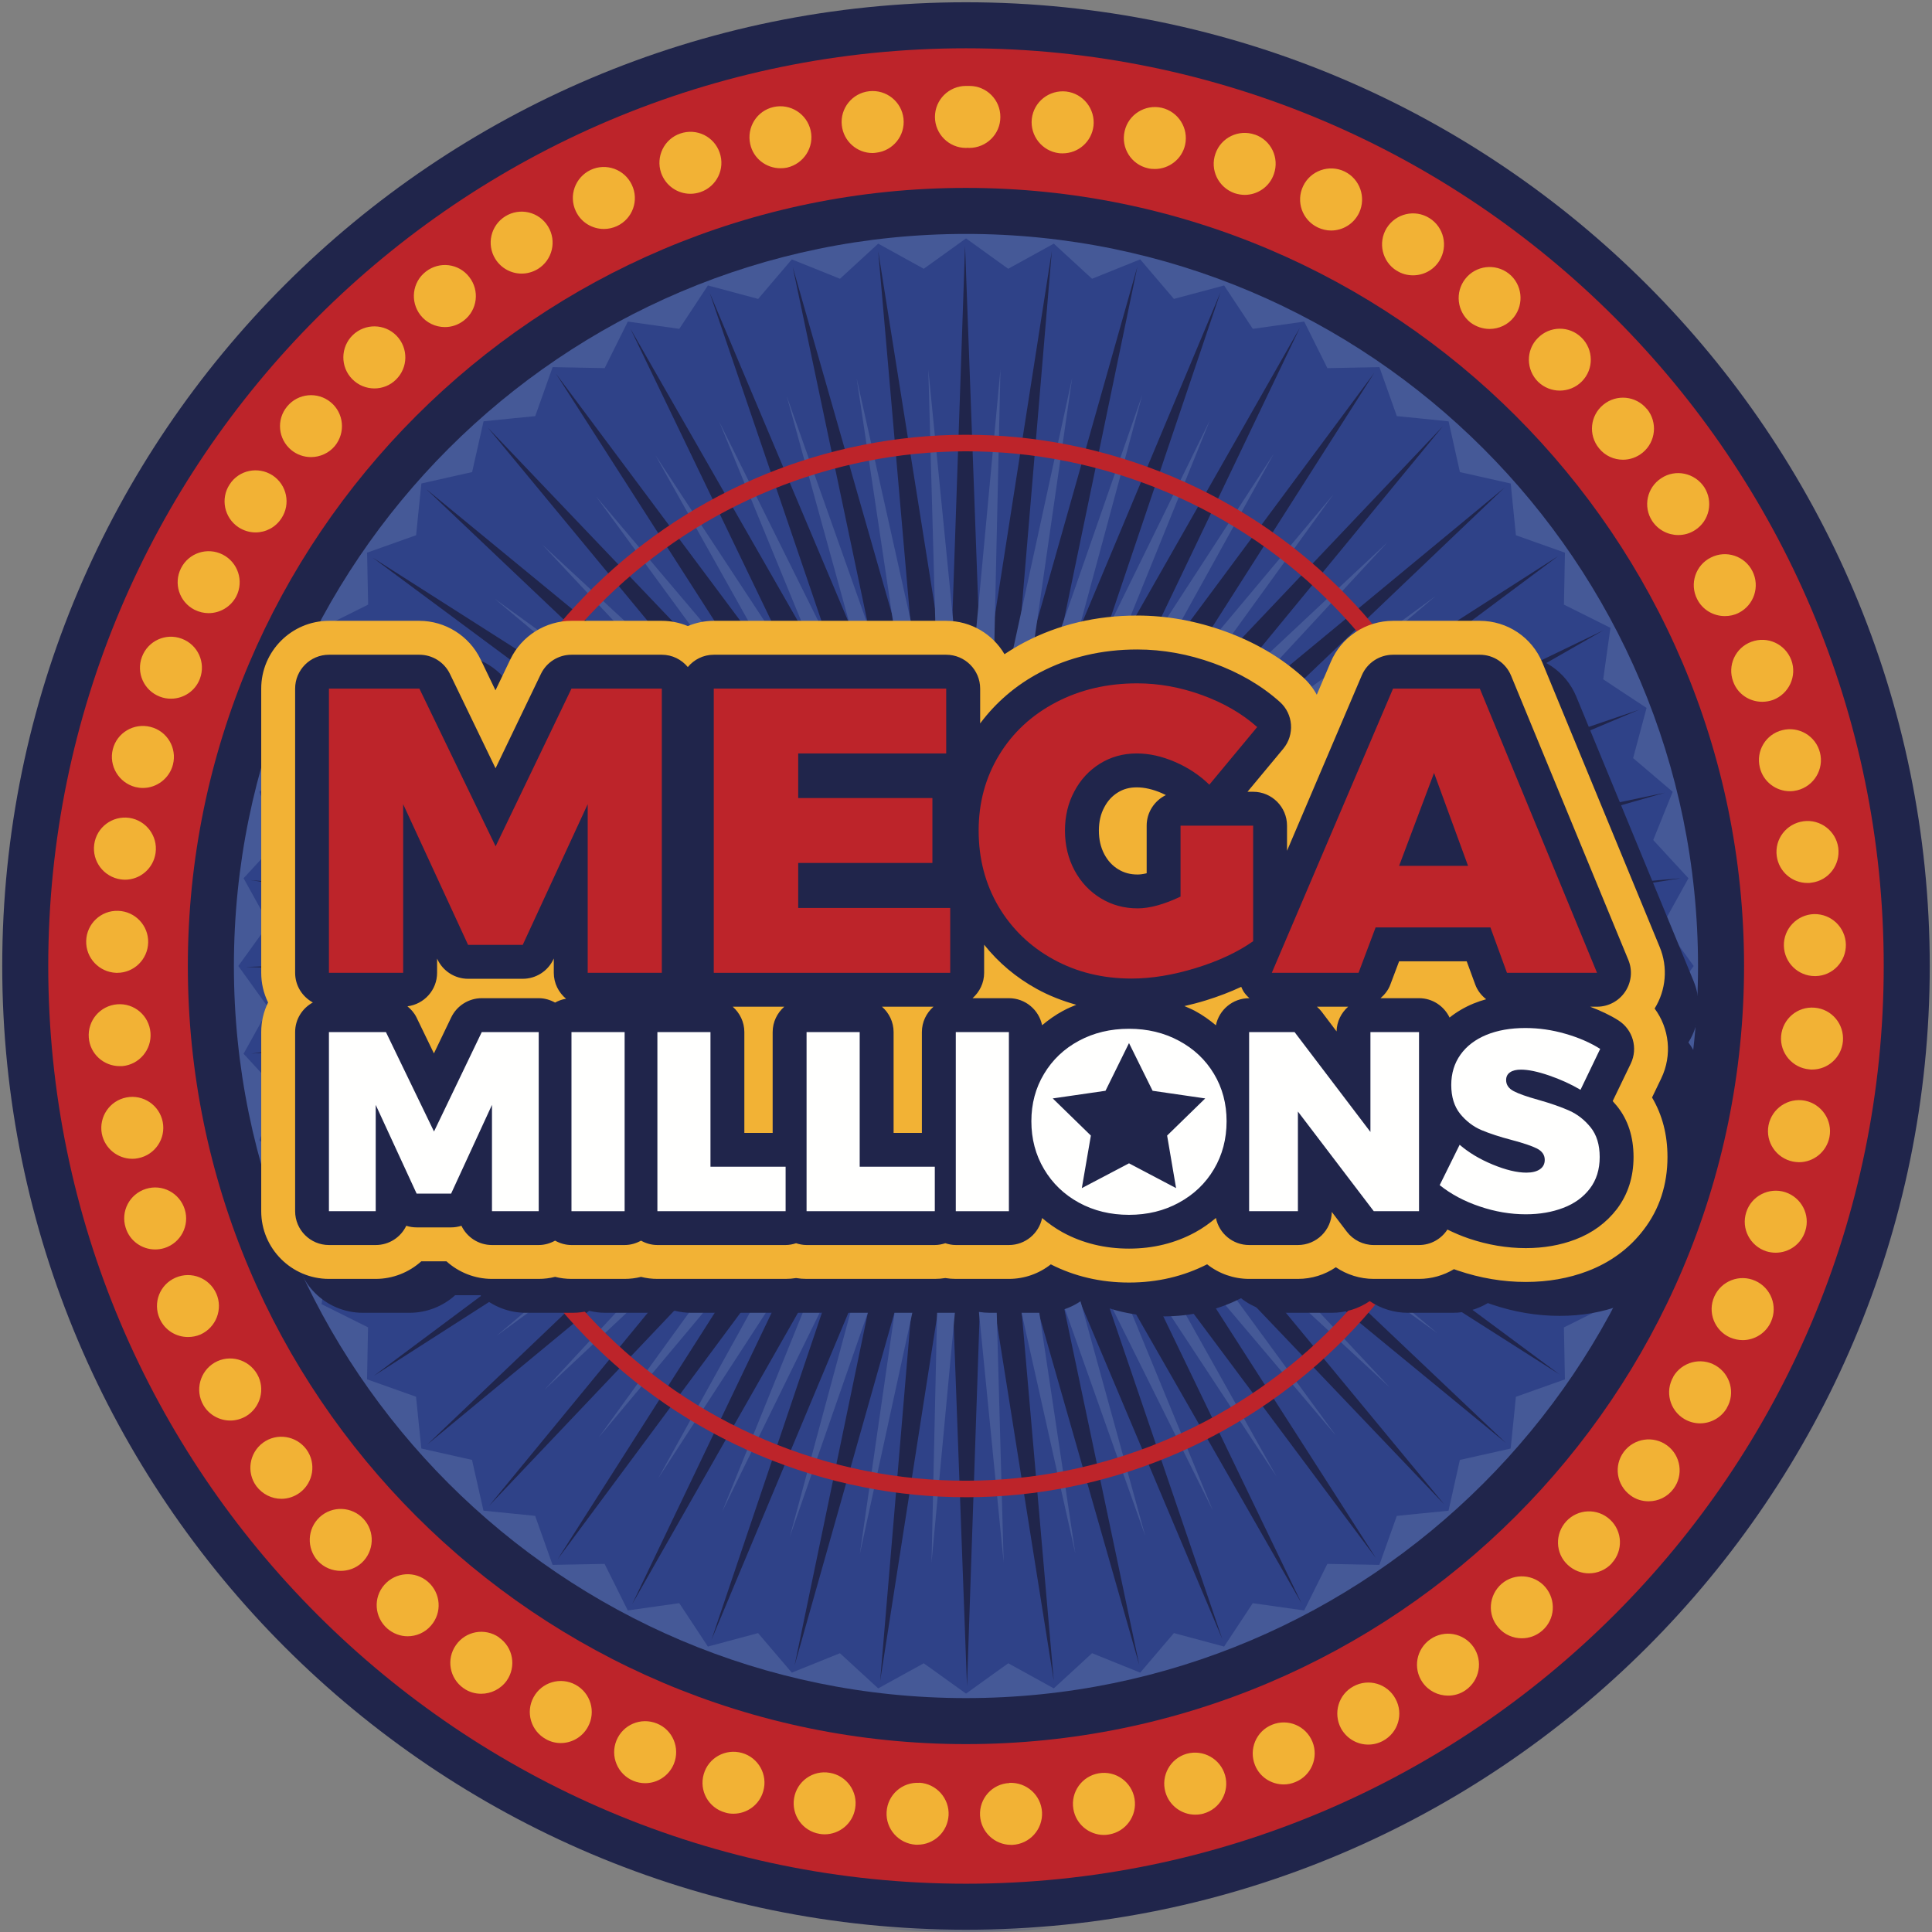
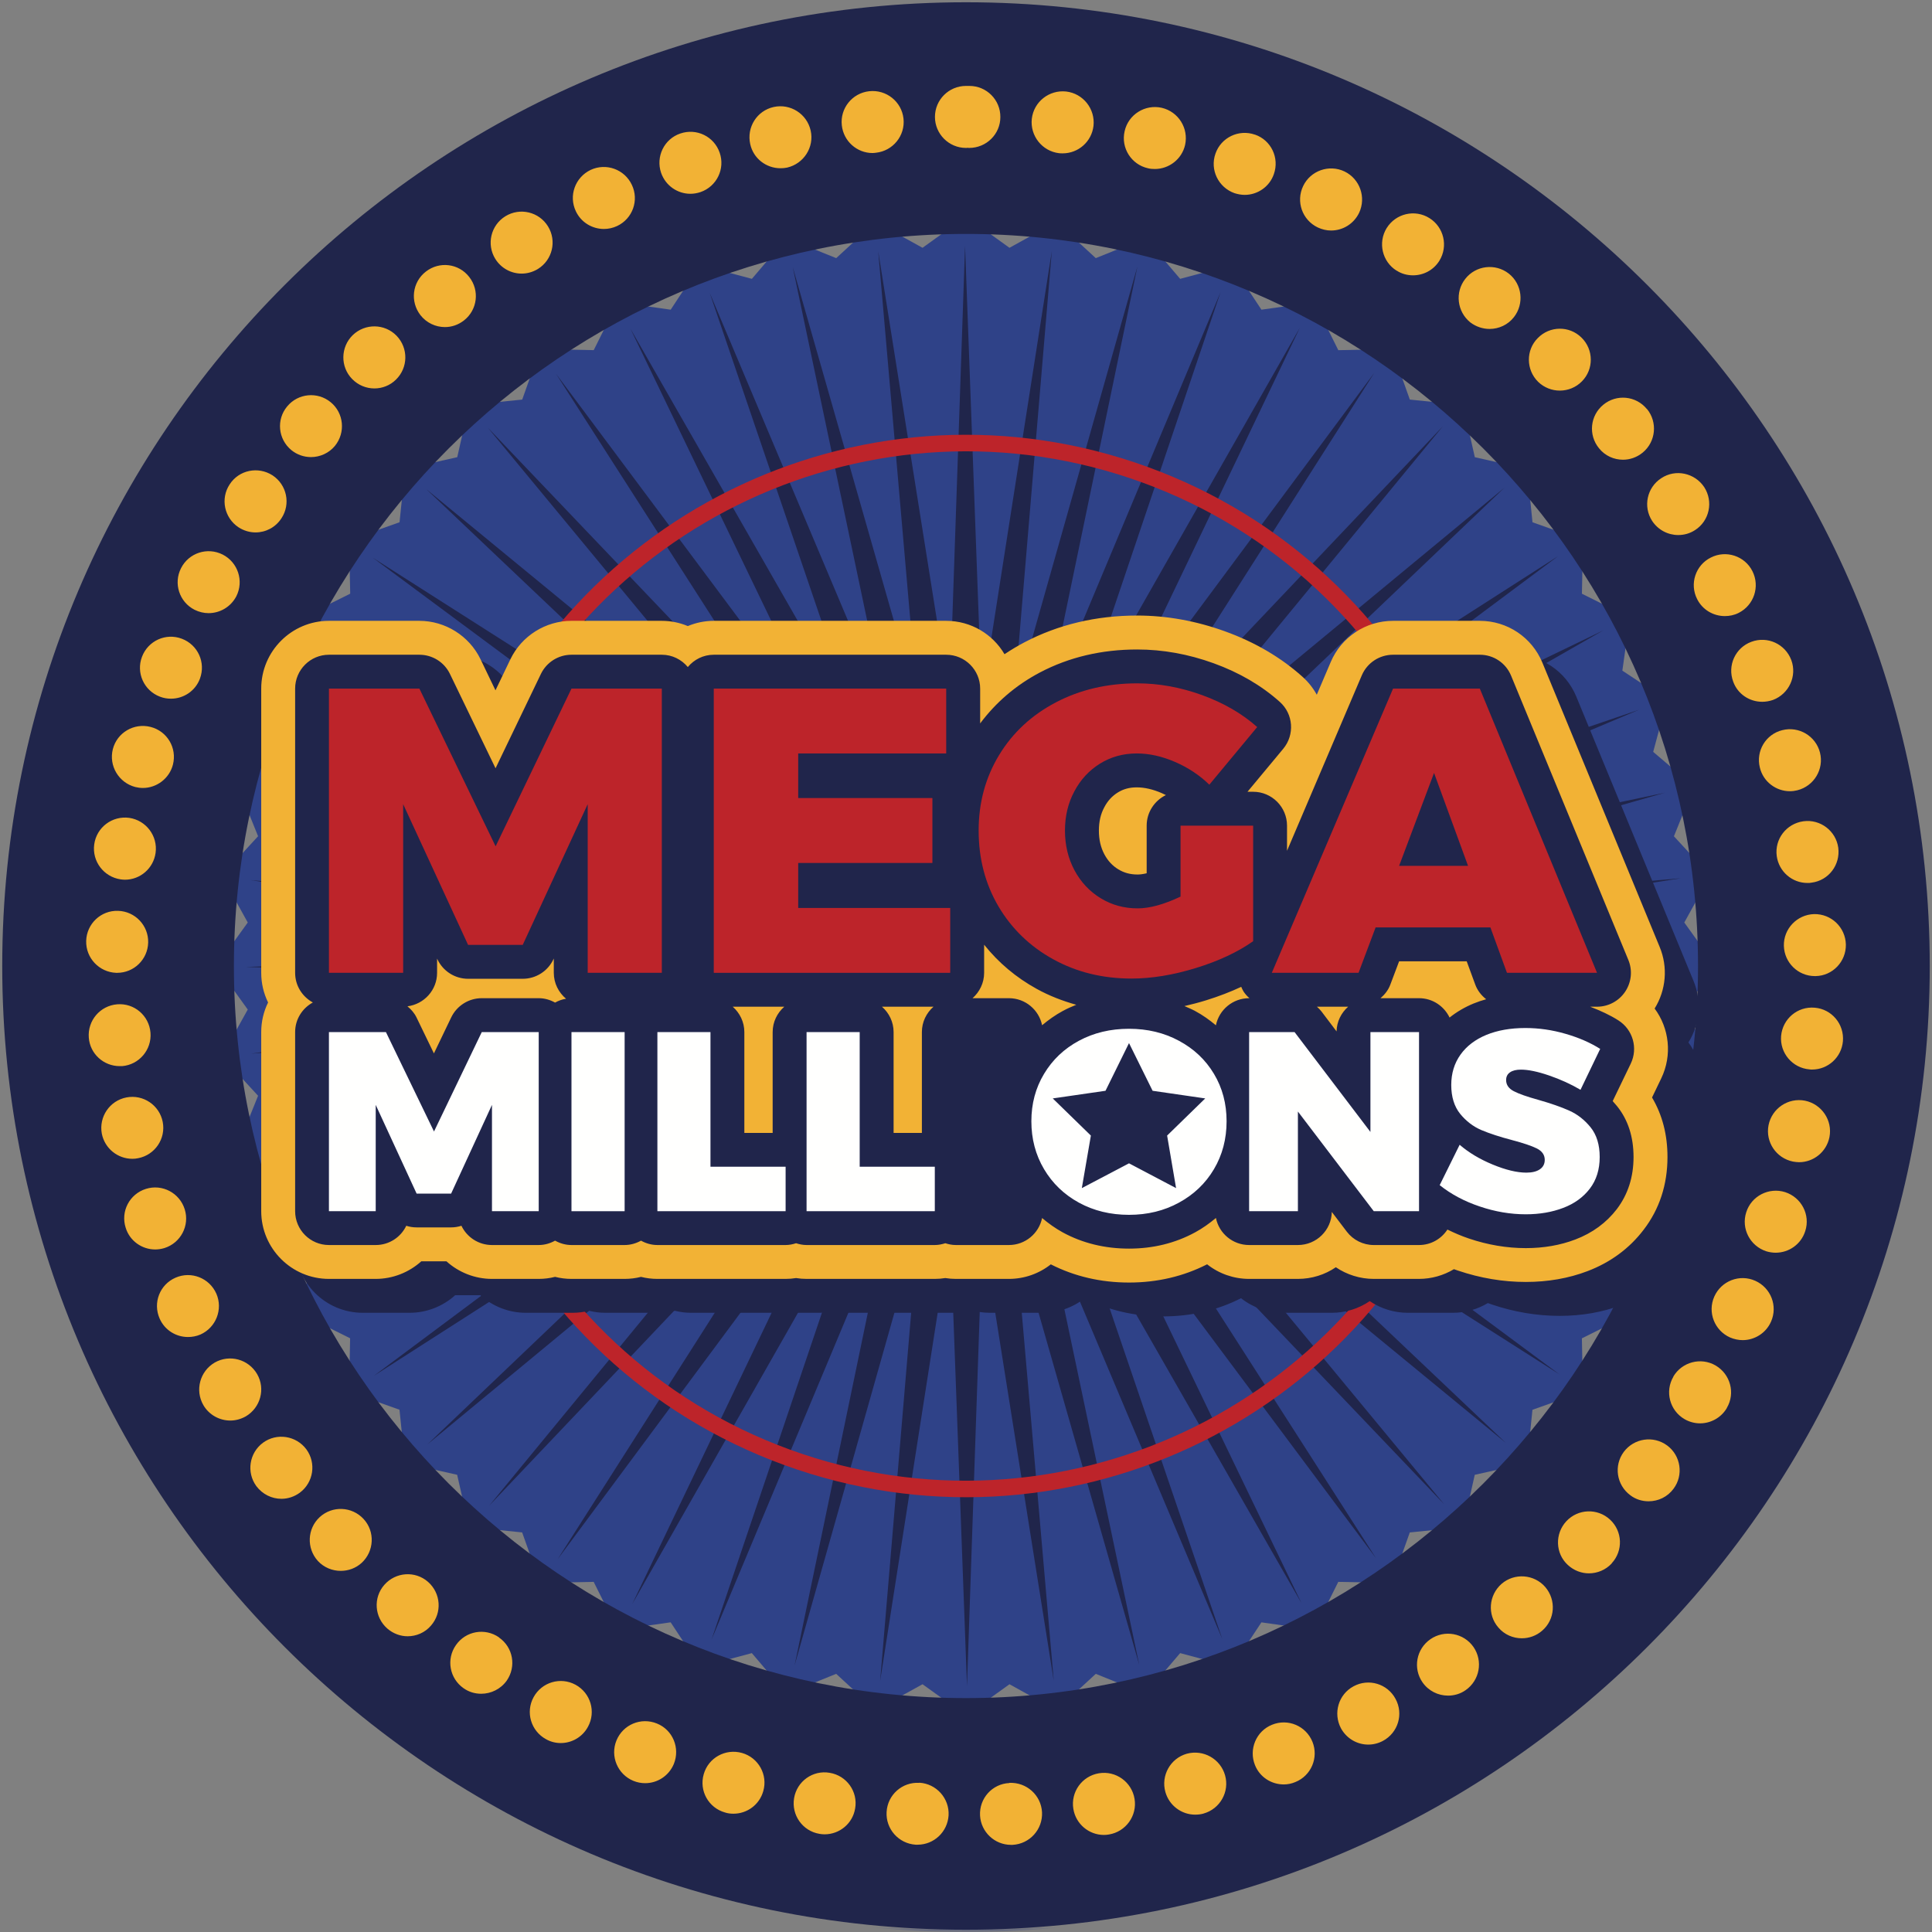
<svg xmlns="http://www.w3.org/2000/svg" xmlns:xlink="http://www.w3.org/1999/xlink" width="600" height="600" viewBox="0 0 600 600">
  <rect x="0" y="0" width="600" height="600" fill="#808080" stroke="none" />
  <defs>
    <polygon id="a" points="600 599.71 600 0 .001 0 .001 599.71 599.998 599.71 599.998 600.002 0 600.002 0 0 599.998 0 599.998 599.71" />
  </defs>
  <g fill="none" fill-rule="evenodd">
    <mask id="b" fill="#fff">
      <use xlink:href="#a" />
    </mask>
    <path fill="#2A3981" d="M402.58,18.164 C246.935,-38.478 74.82,41.775 18.169,197.42 C-38.487,353.08 41.781,525.184 197.426,581.831 C353.057,638.482 525.19,558.248 581.832,402.589 C638.478,246.924 558.23,74.824 402.58,18.164" mask="url(#b)" />
    <polyline fill="#2F4288" points="67.211 300 76.943 286.495 68.891 271.941 80.148 259.702 73.93 244.272 86.597 233.487 82.29 217.432 96.18 208.268 93.865 191.784 108.76 184.377 108.418 167.759 124.084 162.186 125.778 145.639 142.002 141.982 145.66 125.772 162.177 124.093 167.755 108.413 184.388 108.74 191.809 93.849 208.288 96.174 217.433 82.308 233.507 86.596 244.273 73.948 259.694 80.166 271.932 68.905 286.501 76.956 300.01 67.23 313.496 76.956 328.069 68.905 340.308 80.166 355.718 73.948 366.503 86.596 382.578 82.318 391.751 96.174 408.206 93.849 415.623 108.75 432.256 108.422 437.834 124.093 454.37 125.782 458.018 141.991 474.257 145.659 475.927 162.195 491.607 167.769 491.279 184.387 506.161 191.804 503.836 208.278 517.726 217.441 513.413 233.501 526.081 244.282 519.853 259.712 531.12 271.941 523.073 286.495 532.785 300 523.073 313.509 531.12 328.058 519.853 340.302 526.081 355.731 513.404 366.517 517.711 382.568 503.826 391.741 506.161 408.215 491.27 415.631 491.597 432.25 475.917 437.823 474.228 454.379 457.999 458.017 454.351 474.241 437.824 475.916 432.241 491.596 415.613 491.264 408.197 506.164 391.742 503.84 382.578 517.696 366.503 513.388 355.718 526.065 340.308 519.828 328.069 531.109 313.505 523.057 300.01 532.769 286.501 523.057 271.932 531.109 259.684 519.828 244.273 526.065 233.488 513.388 217.423 517.696 208.279 503.83 191.8 506.155 184.374 491.264 167.736 491.586 162.158 475.906 145.64 474.217 141.973 458.008 125.759 454.355 124.065 437.804 108.409 432.231 108.731 415.612 93.845 408.205 96.17 391.721 82.28 382.558 86.588 366.517 73.93 355.722 80.148 340.302 68.881 328.058 76.943 313.519 67.211 300" />
-     <path fill="#455997" d="M520.223,308.013 L516.546,313.124 L519.593,318.639 L524.367,327.254 L517.682,334.507 L513.423,339.137 L519.468,354.105 L507.166,364.577 L508.803,370.656 L511.349,380.152 L503.119,385.585 L497.883,389.06 L498.749,395.288 L500.135,405.038 L491.328,409.432 L485.682,412.243 L486,428.38 L476.711,431.677 L470.777,433.79 L470.147,440.046 L469.141,449.86 L459.525,452.016 L453.374,453.392 L451.998,459.538 L449.856,469.169 L440.057,470.141 L433.796,470.771 L428.376,485.994 L418.52,485.797 L412.225,485.676 L405.025,500.144 L395.284,498.762 L389.056,497.882 L385.591,503.137 L380.162,511.353 L370.642,508.802 L364.569,507.17 L354.101,519.452 L344.986,515.775 L339.143,513.412 L334.513,517.681 L327.26,524.342 L318.636,519.578 L313.12,516.55 L308.009,520.208 L300.01,525.974 L291.992,520.208 L286.881,516.55 L281.37,519.578 L272.736,524.342 L265.478,517.681 L260.849,513.417 L255.025,515.775 L245.895,519.452 L239.509,511.964 L235.428,507.17 L229.349,508.802 L219.839,511.353 L214.42,503.128 L210.945,497.872 L204.736,498.753 L194.962,500.134 L190.568,491.307 L187.757,485.681 L181.472,485.797 L171.605,485.989 L168.304,476.701 L166.196,470.766 L159.939,470.136 L150.15,469.149 L146.589,453.383 L140.457,452.006 L130.851,449.845 L129.84,440.027 L129.205,433.771 L123.271,431.658 L113.987,428.361 L114.3,412.224 L108.673,409.413 L99.866,405.029 L102.123,389.031 L96.873,385.561 L88.648,380.142 L92.825,364.582 L88.041,360.506 L80.538,354.105 L84.22,344.97 L86.578,339.132 L82.319,334.507 L75.643,327.259 L80.418,318.654 L83.474,313.138 L74.012,300 L83.474,286.88 L80.423,281.36 L75.648,272.75 L82.319,265.492 L86.573,260.867 L84.22,255.034 L80.538,245.894 L88.046,239.498 L92.835,235.427 L88.657,219.848 L96.882,214.428 L102.128,210.968 L99.881,194.961 L108.707,190.581 L114.333,187.766 L114.001,171.633 L129.224,166.219 L129.855,159.962 L130.865,150.149 L140.481,147.983 L146.622,146.607 L148.003,140.466 L150.174,130.84 L159.949,129.849 L166.215,129.242 L171.629,114.01 L181.491,114.207 L187.781,114.323 L190.587,108.682 L194.976,99.87 L204.746,101.251 L210.955,102.127 L214.429,96.881 L219.849,88.647 L235.452,92.834 L239.528,88.035 L245.905,80.561 L255.044,84.224 L260.863,86.577 L265.488,82.323 L272.736,75.667 L281.37,80.436 L286.881,83.468 L291.997,79.801 L300.01,74.03 L307.995,79.801 L313.106,83.468 L318.621,80.436 L327.265,75.667 L334.518,82.323 L339.143,86.577 L344.976,84.224 L354.101,80.552 L360.487,88.045 L364.569,92.824 L370.638,91.202 L380.162,88.656 L389.071,102.127 L395.298,101.251 L405.035,99.87 L412.234,114.332 L418.525,114.212 L428.391,114.015 L433.8,129.233 L440.057,129.849 L449.875,130.855 L452.017,140.475 L453.393,146.616 L459.534,147.993 L469.165,150.159 L470.151,159.962 L470.782,166.229 L476.721,168.341 L486.009,171.643 L485.692,187.775 L491.332,190.581 L500.14,194.985 L498.758,204.736 L497.897,210.968 L503.128,214.438 L511.358,219.857 L507.181,235.436 L511.965,239.508 L519.468,245.904 L513.423,260.877 L517.692,265.516 L524.362,272.75 L519.593,281.36 L516.546,286.88 L525.984,300 L520.223,308.013 Z M528.304,313.822 L538.242,300 L528.304,286.182 L536.544,271.282 L525.007,258.769 L531.384,242.978 L518.419,231.933 L522.832,215.502 L508.615,206.126 L510.993,189.258 L495.77,181.673 L496.097,164.669 L480.051,158.961 L478.348,142.04 L461.724,138.281 L457.994,121.696 L441.068,119.968 L435.36,103.937 L418.337,104.264 L410.747,89.017 L393.907,91.395 L384.518,77.211 L368.068,81.591 L357.027,68.65 L341.251,75.012 L328.733,63.485 L313.813,71.725 L300.01,61.767 L286.183,71.725 L271.273,63.485 L258.75,75.012 L242.969,68.65 L231.948,81.591 L215.493,77.202 L206.137,91.395 L189.268,89.017 L181.678,104.25 L164.656,103.927 L158.943,119.968 L142.04,121.686 L138.291,138.276 L121.687,142.015 L119.959,158.952 L103.928,164.66 L104.275,181.663 L89.028,189.238 L91.396,206.117 L77.179,215.492 L81.597,231.928 L68.631,242.968 L74.994,258.759 L63.472,271.282 L71.707,286.182 L61.749,300 L71.707,313.831 L63.462,328.717 L74.994,341.245 L68.631,357.026 L81.587,368.081 L77.169,384.497 L91.386,393.873 L89.009,410.751 L104.246,418.326 L103.918,435.33 L119.94,441.038 L121.668,457.979 L138.267,461.718 L142.016,478.303 L158.924,480.031 L164.636,496.072 L181.659,495.754 L189.254,510.987 L206.127,508.609 L215.483,522.802 L231.924,518.394 L242.969,531.364 L258.741,524.982 L271.273,536.523 L286.183,528.289 L300.01,538.232 L313.823,528.289 L328.733,536.523 L341.251,524.982 L357.027,531.364 L368.068,518.394 L384.518,522.802 L393.898,508.619 L410.733,511.001 L418.327,495.754 L435.341,496.082 L441.058,480.041 L457.975,478.327 L461.71,461.728 L478.319,457.998 L480.042,441.057 L496.083,435.349 L495.76,418.346 L510.993,410.761 L508.605,393.892 L522.822,384.507 L518.409,368.081 L531.384,357.036 L525.007,341.245 L536.544,328.717 L528.304,313.822 L528.304,313.822 Z" />
    <polyline fill="#20254B" points="234.72 248.984 132.376 151.901 241.342 241.486 151.469 132.775 248.821 234.839 172.683 116.094 257.032 229.151 195.794 102.089 265.897 224.502 220.402 90.952 275.248 220.95 246.184 82.9 284.965 218.539 272.736 78.001 294.894 217.321 299.707 76.336 304.885 217.302 326.658 77.919 314.819 218.49 353.23 82.765 324.541 220.887 379.046 90.75 333.907 224.405 403.668 101.8 342.762 229.03 426.822 115.752 351.016 234.709 448.09 132.385 358.5 241.337 467.225 151.453 365.141 248.816 483.906 172.692 370.83 257.041 497.902 195.779 375.499 265.896 509.034 220.411 379.065 275.247 517.1 246.174 381.466 284.945 522.004 272.745 382.694 294.879 523.674 299.692 382.703 304.885 522.086 326.643 381.514 314.823 517.235 353.229 379.118 324.525 509.241 379.025 375.595 333.882 498.191 403.672 370.96 342.747 484.258 426.797 365.271 351.001 467.625 448.084 358.654 358.494 448.532 467.205 351.189 365.145 427.313 483.886 342.964 370.815 404.192 497.891 334.104 375.488 379.599 509.033 324.753 379.04 353.812 517.075 315.036 381.446 327.255 521.989 305.107 382.669 300.309 523.664 295.116 382.683 273.333 522.066 285.182 381.494 246.766 517.219 275.451 379.102 220.96 509.24 266.099 375.579 196.329 498.185 257.229 370.935 173.179 484.237 249.009 365.28 151.916 467.604 241.496 358.653 132.776 448.531 234.85 351.174 116.085 427.293 229.161 342.944 102.09 404.201 224.498 334.088 90.962 379.574 220.941 324.737 82.896 353.821 218.535 315.039 77.982 327.24 217.312 305.106 76.317 300.293 217.298 295.105 77.92 273.342 218.482 285.162 82.757 246.761 220.879 275.459 90.751 220.959 224.397 266.098 101.81 196.318 229.041 257.238 115.743 173.183 234.72 248.984" />
-     <polyline fill="#455997" points="233.295 316.628 117.51 333.939 231.775 308.47 114.752 311.699 231.245 300.187 114.689 289.296 231.727 291.9 117.341 267.042 233.209 283.723 122.635 245.249 235.659 275.791 130.538 224.29 239.052 268.221 140.905 204.408 243.33 261.108 153.591 185.922 248.427 254.557 168.39 169.121 254.279 248.671 185.144 154.201 260.796 243.536 203.567 141.414 267.885 239.214 223.362 130.956 275.441 235.783 244.307 122.952 283.372 233.29 266.051 117.533 291.535 231.769 288.296 114.77 299.827 231.249 310.699 114.713 308.086 231.73 332.968 117.35 316.268 233.203 354.736 122.658 324.199 235.653 375.725 130.547 331.789 239.041 395.601 140.894 338.907 243.315 414.068 153.581 345.452 248.421 430.894 168.404 351.348 254.283 445.804 185.138 356.464 260.804 458.577 203.561 360.786 267.898 469.049 223.375 364.203 275.454 477.062 244.301 366.701 283.367 482.482 266.055 368.222 291.529 485.244 288.3 368.746 299.821 485.302 310.708 368.265 308.095 482.65 332.957 366.792 316.281 477.356 354.74 364.333 324.189 469.458 375.709 360.945 331.778 459.096 395.596 356.671 338.887 446.434 414.082 351.584 345.442 431.601 430.878 345.736 351.333 414.848 445.798 339.205 356.468 396.458 458.585 332.121 360.79 376.634 469.034 324.555 364.221 355.684 477.047 316.629 366.7 333.955 482.466 308.457 368.23 311.696 485.229 300.193 368.755 289.292 485.287 291.905 368.274 267.019 482.649 283.724 366.801 245.26 477.345 275.797 364.342 224.276 469.453 268.217 360.958 204.409 459.11 261.094 356.68 185.923 446.419 254.563 351.583 169.098 431.586 248.677 345.721 154.207 414.856 243.532 339.19 141.41 396.438 239.21 332.106 130.947 376.629 235.788 324.55 122.943 355.688 233.295 316.628" />
    <path fill="#BD242A" d="M245.342,450.201 C162.504,420.035 119.637,328.145 149.799,245.331 C179.941,162.518 271.836,119.655 354.659,149.812 C437.487,179.964 480.35,271.854 450.178,354.673 C420.041,437.491 328.15,480.344 245.342,450.201 Z M356.411,145.009 C270.811,113.856 176.158,157.999 145.01,243.579 C113.857,329.184 158,423.832 243.585,454.99 C329.18,486.143 423.833,442.01 454.977,356.415 C486.149,270.825 442.011,176.177 356.411,145.009 L356.411,145.009 Z" />
    <path fill="#20254B" d="M299.991,527.36 C174.633,527.36 72.64,425.372 72.64,300 C72.64,174.636 174.633,72.649 299.991,72.649 C425.354,72.649 527.337,174.636 527.337,300 C527.337,425.372 425.354,527.36 299.991,527.36 Z M299.991,0.703 C134.956,0.703 0.694,134.965 0.694,300 C0.694,465.034 134.956,599.296 299.991,599.296 C465.035,599.296 599.302,465.034 599.302,300 C599.302,134.965 465.035,0.703 299.991,0.703 L299.991,0.703 Z" />
-     <path fill="#BD242A" d="M299.986,541.649 C166.735,541.649 58.337,433.251 58.337,300 C58.337,166.758 166.735,58.355 299.986,58.355 C433.242,58.355 541.631,166.758 541.631,300 C541.631,433.251 433.242,541.649 299.986,541.649 Z M299.986,14.997 C142.83,14.997 14.983,142.853 14.983,300 C14.983,457.161 142.83,585.007 299.986,585.007 C457.123,585.007 585.008,457.161 585.008,300 C585.008,142.853 457.123,14.997 299.986,14.997 L299.986,14.997 Z" />
    <path fill="#F2B235" d="M290.356,36.312 C290.356,30.975 294.692,26.687 299.981,26.687 C300.174,26.687 300.318,26.687 300.511,26.687 C300.708,26.687 300.901,26.687 301.093,26.687 C306.382,26.687 310.719,31.018 310.67,36.365 C310.67,41.655 306.334,45.938 300.992,45.938 C300.852,45.938 300.66,45.938 300.511,45.89 C300.318,45.938 300.174,45.938 299.981,45.938 C294.692,45.938 290.356,41.611 290.356,36.312 Z M261.431,38.911 C260.853,33.665 264.656,28.901 269.95,28.328 C275.244,27.751 280.013,31.553 280.591,36.842 C281.163,42.136 277.313,46.852 272.067,47.43 C271.682,47.478 271.345,47.526 270.965,47.526 C266.152,47.526 261.965,43.869 261.431,38.911 Z M328.959,47.579 C328.959,47.579 328.959,47.579 328.906,47.579 C323.66,46.949 319.858,42.189 320.436,36.89 C321.061,31.596 325.826,27.842 331.125,28.42 C336.371,29.045 340.173,33.81 339.595,39.104 C339.013,44.018 334.874,47.627 330.013,47.627 C329.676,47.627 329.291,47.627 328.959,47.579 Z M232.987,44.735 C231.832,39.537 235.057,34.392 240.255,33.232 C245.453,32.077 250.602,35.355 251.762,40.553 C252.917,45.697 249.64,50.847 244.442,52.05 C243.768,52.199 243.046,52.248 242.372,52.248 C237.945,52.248 233.95,49.216 232.987,44.735 Z M356.483,52.248 C351.334,51.088 348.061,45.938 349.264,40.74 C350.424,35.547 355.622,32.318 360.767,33.473 C365.964,34.676 369.189,39.826 368.039,45.024 C367.028,49.451 363.033,52.483 358.654,52.483 C357.927,52.483 357.21,52.44 356.483,52.248 Z M205.314,53.687 C203.586,48.638 206.277,43.147 211.282,41.462 C216.335,39.73 221.774,42.381 223.506,47.43 C225.244,52.44 222.592,57.922 217.538,59.659 C216.528,59.991 215.474,60.184 214.415,60.184 C210.42,60.184 206.71,57.681 205.314,53.687 Z M383.387,59.991 L383.387,59.991 C378.381,58.215 375.691,52.724 377.472,47.719 C379.2,42.713 384.691,40.066 389.696,41.804 L389.74,41.804 C394.75,43.532 397.392,49.023 395.611,54.072 C394.264,58.023 390.514,60.521 386.563,60.521 C385.509,60.521 384.445,60.328 383.387,59.991 Z M178.844,65.627 C176.538,60.814 178.603,55.082 183.416,52.772 C188.229,50.51 193.961,52.584 196.223,57.397 C198.528,62.21 196.458,67.932 191.646,70.194 C190.298,70.82 188.902,71.109 187.56,71.109 C183.95,71.109 180.48,69.092 178.844,65.627 Z M409.231,70.632 C404.418,68.317 402.397,62.59 404.707,57.777 C406.974,53.018 412.749,50.943 417.562,53.253 C422.322,55.564 424.343,61.291 422.081,66.104 C420.402,69.569 416.985,71.59 413.375,71.59 C411.979,71.59 410.584,71.258 409.231,70.632 Z M153.817,80.397 C151.026,75.878 152.422,69.954 156.946,67.162 C161.474,64.371 167.389,65.767 170.181,70.295 C172.972,74.815 171.576,80.734 167.052,83.531 C165.464,84.493 163.736,84.97 161.999,84.97 C158.774,84.97 155.646,83.333 153.817,80.397 Z M433.776,84.055 C433.776,84.055 433.776,84.055 433.728,84.055 C429.252,81.269 427.857,75.344 430.648,70.82 C433.488,66.296 439.412,64.9 443.931,67.74 C448.407,70.531 449.803,76.456 447.012,80.975 C445.183,83.916 442.059,85.504 438.835,85.504 C437.097,85.504 435.316,85.071 433.776,84.055 Z M130.572,97.868 C127.299,93.633 128.026,87.617 132.256,84.344 C136.448,81.076 142.464,81.793 145.732,86.028 C149.005,90.216 148.287,96.232 144.096,99.509 C142.315,100.9 140.25,101.579 138.176,101.579 C135.288,101.579 132.453,100.274 130.572,97.868 Z M456.637,100.135 C452.503,96.809 451.776,90.793 455.054,86.606 C458.322,82.419 464.386,81.702 468.573,84.97 C472.717,88.242 473.434,94.311 470.161,98.494 C468.289,100.9 465.444,102.156 462.605,102.156 C460.535,102.156 458.418,101.477 456.637,100.135 Z M109.352,117.696 C105.641,113.894 105.743,107.787 109.545,104.076 C113.39,100.375 119.454,100.467 123.16,104.269 C126.866,108.119 126.77,114.188 122.972,117.889 C121.139,119.718 118.684,120.632 116.278,120.632 C113.78,120.632 111.272,119.67 109.352,117.696 Z M477.669,118.568 C473.92,114.857 473.819,108.75 477.573,104.991 C481.278,101.189 487.347,101.092 491.149,104.846 C494.947,108.557 495,114.664 491.289,118.423 C489.412,120.344 486.909,121.306 484.407,121.306 C482,121.306 479.551,120.396 477.669,118.568 Z M90.486,139.787 C86.342,136.37 85.765,130.306 89.182,126.22 C92.551,122.124 98.615,121.547 102.706,124.916 C106.797,128.285 107.379,134.349 104.005,138.488 C102.133,140.75 99.342,141.953 96.593,141.953 C94.428,141.953 92.262,141.236 90.486,139.787 Z M496.588,139.214 L496.588,139.214 C493.214,135.119 493.797,129.055 497.931,125.686 C502.026,122.317 508.086,122.894 511.459,127.038 L511.503,127.038 C514.828,131.124 514.251,137.188 510.155,140.557 C508.326,142.054 506.161,142.771 504.043,142.771 C501.251,142.771 498.46,141.568 496.588,139.214 Z M74.074,163.755 C69.647,160.819 68.391,154.856 71.326,150.423 C74.214,145.947 80.182,144.744 84.658,147.637 C89.09,150.568 90.342,156.536 87.401,160.963 C85.572,163.803 82.497,165.348 79.364,165.348 C77.535,165.348 75.711,164.814 74.074,163.755 Z M513.091,161.782 L513.091,161.782 C510.208,157.354 511.459,151.386 515.93,148.503 C520.358,145.562 526.326,146.867 529.267,151.294 C532.15,155.766 530.903,161.738 526.422,164.621 C524.786,165.685 523.005,166.161 521.176,166.161 C518.053,166.161 514.968,164.621 513.091,161.782 Z M60.406,189.364 C55.685,186.957 53.813,181.182 56.219,176.46 C58.625,171.701 64.396,169.819 69.161,172.225 C73.882,174.632 75.802,180.407 73.396,185.176 C71.668,188.492 68.294,190.418 64.781,190.418 C63.337,190.418 61.85,190.081 60.406,189.364 Z M527.053,186.038 C524.646,181.326 526.567,175.498 531.331,173.144 C536.048,170.738 541.871,172.658 544.23,177.38 C546.636,182.144 544.716,187.915 539.994,190.321 C538.599,191.043 537.111,191.332 535.668,191.332 C532.15,191.332 528.732,189.412 527.053,186.038 Z M49.669,216.358 C44.712,214.481 42.214,208.947 44.086,203.994 C45.968,198.989 51.498,196.482 56.455,198.359 C61.465,200.24 63.963,205.77 62.086,210.776 C60.647,214.631 56.984,216.984 53.086,216.984 C51.931,216.984 50.781,216.792 49.669,216.358 Z M538.262,211.69 C536.385,206.685 538.936,201.15 543.897,199.321 C548.903,197.444 554.433,200 556.31,205.005 C558.143,209.957 555.588,215.492 550.631,217.369 C549.528,217.754 548.369,217.947 547.262,217.947 C543.363,217.947 539.657,215.588 538.262,211.69 Z M42.017,244.417 C36.867,243.069 33.743,237.823 35.038,232.678 C36.342,227.524 41.588,224.449 46.733,225.743 C51.931,227.048 55.016,232.293 53.712,237.438 C52.609,241.77 48.658,244.71 44.38,244.71 C43.61,244.71 42.791,244.609 42.017,244.417 Z M546.545,238.401 L546.545,238.401 C545.24,233.251 548.369,228.005 553.523,226.754 C558.668,225.459 563.914,228.583 565.213,233.732 C566.513,238.887 563.341,244.133 558.187,245.428 C557.417,245.62 556.647,245.721 555.876,245.721 C551.55,245.721 547.599,242.78 546.545,238.401 Z M37.493,273.101 C32.199,272.331 28.546,267.47 29.263,262.224 C29.985,256.935 34.846,253.272 40.14,253.994 C45.39,254.769 49.043,259.625 48.321,264.871 C47.648,269.684 43.561,273.202 38.797,273.202 C38.364,273.202 37.926,273.149 37.493,273.101 Z M551.786,265.882 L551.786,265.882 C551.064,260.593 554.774,255.78 560.064,255.053 C565.31,254.336 570.175,258.037 570.892,263.283 C571.571,268.582 567.908,273.438 562.614,274.112 C562.186,274.213 561.753,274.213 561.315,274.213 C556.555,274.213 552.459,270.695 551.786,265.882 Z M36.097,302.122 C30.803,301.929 26.616,297.502 26.765,292.208 C26.904,286.914 31.337,282.678 36.674,282.871 C41.973,283.02 46.156,287.448 46.016,292.737 C45.867,297.983 41.588,302.122 36.39,302.122 C36.289,302.122 36.198,302.122 36.097,302.122 Z M554,293.748 L554,293.748 C553.855,288.459 558.09,284.031 563.389,283.882 C568.727,283.785 573.106,287.972 573.251,293.315 C573.347,298.609 569.165,303.036 563.866,303.133 C563.774,303.133 563.721,303.133 563.625,303.133 C558.427,303.133 554.149,298.994 554,293.748 Z M27.578,322.288 C27.15,316.95 31.092,312.33 36.39,311.897 C41.68,311.459 46.3,315.405 46.733,320.704 C47.171,325.993 43.22,330.662 37.926,331.095 C37.685,331.095 37.401,331.095 37.16,331.095 C32.199,331.095 27.968,327.293 27.578,322.288 Z M561.945,332.106 C556.647,331.672 552.7,327.004 553.138,321.715 C553.614,316.416 558.235,312.474 563.582,312.951 C568.871,313.384 572.774,318.052 572.336,323.351 C571.903,328.356 567.716,332.159 562.764,332.159 C562.47,332.159 562.186,332.159 561.945,332.106 Z M31.621,352.079 L31.621,352.079 C30.658,346.881 34.027,341.827 39.273,340.817 C44.471,339.811 49.525,343.223 50.535,348.426 C51.546,353.624 48.129,358.672 42.931,359.683 C42.305,359.832 41.68,359.875 41.102,359.875 C36.583,359.875 32.54,356.699 31.621,352.079 Z M556.839,360.742 C551.593,359.683 548.224,354.634 549.235,349.436 C550.294,344.19 555.352,340.817 560.55,341.827 C565.747,342.886 569.165,347.94 568.154,353.137 C567.235,357.758 563.197,360.934 558.716,360.934 C558.09,360.934 557.465,360.843 556.839,360.742 Z M39.033,381.297 C37.401,376.191 40.236,370.8 45.337,369.212 C50.396,367.629 55.781,370.468 57.369,375.565 C58.958,380.618 56.118,386.009 51.065,387.597 C50.102,387.89 49.139,388.03 48.182,388.03 C44.086,388.03 40.284,385.383 39.033,381.297 Z M548.561,388.608 C543.512,386.971 540.668,381.581 542.309,376.484 C543.897,371.431 549.336,368.639 554.385,370.228 C559.438,371.864 562.277,377.254 560.641,382.308 C559.346,386.442 555.544,389.041 551.449,389.041 C550.539,389.041 549.528,388.901 548.561,388.608 Z M49.577,409.495 C47.412,404.586 49.626,398.912 54.53,396.789 C59.391,394.672 65.026,396.886 67.187,401.751 C69.305,406.607 67.091,412.286 62.235,414.452 C60.979,414.986 59.679,415.222 58.38,415.222 C54.674,415.222 51.161,413.105 49.577,409.495 Z M537.304,415.371 C532.438,413.206 530.224,407.527 532.39,402.661 C534.556,397.8 540.235,395.586 545.101,397.757 C549.962,399.922 552.171,405.597 550.005,410.458 C548.417,414.067 544.855,416.19 541.198,416.19 C539.903,416.19 538.55,415.896 537.304,415.371 Z M63.145,436.35 C60.498,431.73 62.086,425.858 66.663,423.168 C71.283,420.516 77.15,422.104 79.845,426.725 C82.497,431.297 80.909,437.168 76.332,439.868 C74.792,440.73 73.155,441.163 71.519,441.163 C68.198,441.163 64.925,439.435 63.145,436.35 Z M523.15,440.73 C518.529,438.04 516.989,432.115 519.684,427.543 C519.684,427.543 519.684,427.543 519.641,427.543 C522.331,422.976 528.203,421.387 532.823,424.078 C537.395,426.778 538.984,432.649 536.293,437.221 L536.293,437.27 C534.513,440.297 531.288,442.034 527.962,442.034 C526.326,442.034 524.646,441.596 523.15,440.73 Z M79.604,461.526 L79.604,461.526 C76.481,457.238 77.39,451.222 81.679,448.05 C85.957,444.917 91.973,445.836 95.154,450.115 C98.278,454.398 97.368,460.414 93.08,463.591 C91.352,464.842 89.374,465.468 87.401,465.468 C84.417,465.468 81.529,464.077 79.604,461.526 Z M506.305,464.361 C502.026,461.184 501.107,455.168 504.284,450.89 C507.46,446.654 513.476,445.735 517.759,448.912 C521.995,452.045 522.909,458.109 519.733,462.339 C517.86,464.895 514.968,466.238 511.984,466.238 C510.016,466.238 507.994,465.66 506.305,464.361 Z M98.716,484.772 L98.716,484.772 C95.154,480.82 95.39,474.761 99.289,471.151 C103.235,467.542 109.299,467.826 112.909,471.729 C116.518,475.623 116.23,481.74 112.331,485.349 C110.502,487.029 108.149,487.847 105.834,487.847 C103.235,487.847 100.636,486.836 98.716,484.772 Z M486.909,486.018 C483.011,482.457 482.819,476.349 486.428,472.446 C490.038,468.553 496.102,468.312 500.005,471.921 C503.899,475.531 504.139,481.59 500.53,485.489 L500.53,485.542 C498.653,487.563 496.054,488.617 493.455,488.617 C491.149,488.617 488.791,487.756 486.909,486.018 Z M120.272,505.75 L120.272,505.75 C116.278,502.237 115.845,496.178 119.363,492.183 C122.871,488.189 128.935,487.756 132.93,491.264 C136.924,494.782 137.358,500.841 133.849,504.841 C131.967,507.05 129.272,508.157 126.582,508.157 C124.363,508.157 122.101,507.339 120.272,505.75 Z M465.348,505.462 C461.835,501.467 462.321,495.408 466.316,491.89 C470.31,488.424 476.418,488.858 479.883,492.852 C483.353,496.895 482.968,502.959 478.925,506.429 C477.091,508.017 474.877,508.783 472.615,508.783 C469.925,508.783 467.225,507.676 465.348,505.462 Z M143.951,524.284 C139.624,521.252 138.513,515.28 141.593,510.9 C144.63,506.521 150.593,505.462 154.972,508.494 C154.972,508.494 154.972,508.494 154.972,508.542 C159.352,511.574 160.411,517.542 157.379,521.921 C155.507,524.568 152.475,526.012 149.443,526.012 C147.561,526.012 145.64,525.488 143.951,524.284 Z M441.766,522.456 C438.734,518.076 439.845,512.103 444.225,509.071 C448.6,506.044 454.568,507.146 457.6,511.478 C460.632,515.862 459.525,521.878 455.145,524.905 C453.509,526.065 451.584,526.59 449.707,526.59 C446.631,526.59 443.647,525.146 441.766,522.456 Z M169.56,540.119 C164.892,537.563 163.154,531.739 165.71,527.076 C168.256,522.403 174.079,520.675 178.752,523.221 C183.416,525.772 185.153,531.595 182.598,536.268 C180.865,539.493 177.549,541.322 174.132,541.322 C172.587,541.322 170.999,540.937 169.56,540.119 Z M416.45,536.745 C413.953,532.028 415.68,526.205 420.349,523.702 C425.022,521.151 430.889,522.889 433.396,527.6 C435.942,532.274 434.214,538.097 429.493,540.643 C428.049,541.413 426.509,541.798 424.921,541.798 C421.504,541.798 418.231,539.969 416.45,536.745 Z M196.699,553.06 C191.795,551.039 189.432,545.408 191.453,540.504 C193.475,535.59 199.057,533.231 204.019,535.253 C208.924,537.226 211.282,542.857 209.265,547.814 C207.72,551.525 204.159,553.782 200.357,553.782 C199.106,553.782 197.902,553.546 196.699,553.06 Z M389.74,548.156 C387.766,543.242 390.129,537.611 395.034,535.638 C399.991,533.616 405.578,535.975 407.595,540.937 C409.573,545.841 407.21,551.472 402.253,553.445 C401.098,553.931 399.894,554.172 398.691,554.172 C394.841,554.172 391.231,551.91 389.74,548.156 Z M225.143,562.878 C220.046,561.434 217.062,556.145 218.549,550.991 C219.993,545.894 225.292,542.953 230.437,544.397 C235.538,545.841 238.527,551.183 237.03,556.285 C235.827,560.52 231.977,563.263 227.79,563.263 C226.923,563.263 226.009,563.172 225.143,562.878 Z M361.922,556.53 C360.478,551.424 363.467,546.082 368.563,544.638 C373.713,543.242 379.007,546.226 380.456,551.332 C381.9,556.429 378.911,561.776 373.761,563.215 L373.809,563.215 C372.943,563.456 372.033,563.557 371.162,563.557 C366.975,563.557 363.125,560.765 361.922,556.53 Z M254.501,569.52 L254.501,569.52 C249.255,568.653 245.746,563.696 246.608,558.45 C247.474,553.204 252.431,549.643 257.677,550.562 C262.923,551.424 266.484,556.381 265.575,561.627 C264.805,566.348 260.709,569.664 256.089,569.664 C255.564,569.664 255.03,569.616 254.501,569.52 Z M333.339,561.776 C332.468,556.53 336.029,551.568 341.275,550.707 C346.521,549.835 351.478,553.397 352.344,558.643 C353.215,563.889 349.649,568.846 344.408,569.712 C343.874,569.813 343.344,569.857 342.815,569.857 C338.2,569.857 334.104,566.488 333.339,561.776 Z M284.388,572.889 L284.388,572.889 C279.094,572.552 275.051,568.028 275.34,562.739 C275.633,557.392 280.206,553.354 285.495,553.686 C285.495,553.686 285.495,553.686 285.495,553.638 C290.789,553.931 294.885,558.498 294.591,563.797 C294.259,568.942 290.024,572.889 284.965,572.889 C284.773,572.889 284.58,572.889 284.388,572.889 Z M304.361,563.841 C304.077,558.498 308.163,553.974 313.457,553.739 C313.457,553.739 313.457,553.739 313.457,553.686 C318.799,553.445 323.328,557.488 323.612,562.83 C323.853,568.124 319.81,572.648 314.468,572.937 C314.328,572.937 314.136,572.937 313.986,572.937 C308.89,572.937 304.654,568.942 304.361,563.841 L304.361,563.841 Z" />
    <path fill="#20254B" d="M526.432,345.418 C529.916,338.189 528.911,329.848 524.358,323.741 C527.934,317.995 528.525,310.896 525.936,304.625 L489.542,216.358 C486.284,208.446 478.641,203.335 470.084,203.335 L443.137,203.335 C434.696,203.335 427.082,208.34 423.78,216.127 L419.439,226.263 C418.308,224.203 416.821,222.297 414.973,220.661 C408.317,214.688 400.246,209.962 391.005,206.608 C382.01,203.354 372.823,201.703 363.678,201.703 C350.949,201.703 339.162,204.49 328.646,210.025 C326.514,211.146 324.459,212.364 322.486,213.697 C318.814,207.498 312.066,203.335 304.399,203.335 L232.184,203.335 C229.426,203.335 226.683,203.893 224.127,204.947 C221.586,203.893 218.838,203.335 216.071,203.335 L188.002,203.335 C179.98,203.335 172.529,208.018 169.035,215.261 L164.381,224.887 L159.713,215.213 C156.195,208.003 148.793,203.335 140.775,203.335 L112.683,203.335 C101.074,203.335 91.656,212.773 91.656,224.362 L91.656,312.643 C91.656,315.891 92.382,319.015 93.783,321.85 C92.382,324.684 91.656,327.784 91.656,331.028 L91.656,386.654 C91.656,398.276 101.074,407.7 112.683,407.7 L127.198,407.7 C132.477,407.7 137.516,405.712 141.357,402.242 L149.178,402.242 C152.99,405.712 158.024,407.7 163.303,407.7 L177.828,407.7 C179.551,407.7 181.25,407.493 182.92,407.06 C184.585,407.493 186.279,407.7 188.002,407.7 L204.501,407.7 C206.228,407.7 207.903,407.493 209.573,407.065 C211.239,407.493 212.933,407.7 214.651,407.7 L254.515,407.7 C255.603,407.7 256.676,407.608 257.74,407.435 C258.818,407.608 259.91,407.7 260.993,407.7 L300.843,407.7 C301.935,407.7 303.018,407.608 304.101,407.435 C305.179,407.608 306.248,407.7 307.35,407.7 L323.843,407.7 C328.646,407.7 333.204,406.063 336.866,403.181 C344.22,406.93 352.397,408.821 361.156,408.821 C369.896,408.821 378.069,406.92 385.413,403.171 C389.066,406.059 393.643,407.7 398.455,407.7 L413.606,407.7 C417.88,407.7 421.961,406.405 425.383,404.076 C428.824,406.405 432.944,407.7 437.165,407.7 L451.223,407.7 C455.073,407.7 458.812,406.627 462.061,404.682 C462.489,404.841 462.913,404.985 463.341,405.13 C470.224,407.464 477.308,408.653 484.368,408.653 C484.368,408.653 484.368,408.653 484.373,408.653 C491.241,408.653 497.7,407.522 503.528,405.308 C510.66,402.574 516.542,398.252 520.989,392.39 C525.869,385.975 528.347,378.38 528.347,369.857 C528.347,362.96 526.788,356.819 523.568,351.376 L526.432,345.418" />
    <path fill="#F2B235" d="M515.921,334.883 C519.386,327.659 518.409,319.337 513.861,313.211 C517.427,307.464 518.029,300.346 515.43,294.094 L479.016,205.828 C475.758,197.916 468.111,192.805 459.573,192.805 L432.626,192.805 C424.17,192.805 416.566,197.829 413.269,205.602 L408.938,215.757 C407.811,213.707 406.324,211.796 404.457,210.135 C397.782,204.163 389.73,199.427 380.485,196.087 C371.485,192.824 362.283,191.163 353.162,191.163 C340.418,191.163 328.627,193.974 318.125,199.49 C315.993,200.611 313.938,201.848 311.96,203.167 C308.317,196.963 301.569,192.805 293.855,192.805 L221.668,192.805 C218.896,192.805 216.152,193.368 213.606,194.431 C211.06,193.368 208.317,192.805 205.535,192.805 L177.477,192.805 C169.449,192.805 162.004,197.473 158.51,204.74 L153.875,214.385 L149.211,204.692 C145.703,197.463 138.267,192.805 130.244,192.805 L102.152,192.805 C90.568,192.805 81.125,202.247 81.125,213.851 L81.125,302.117 C81.125,305.356 81.866,308.489 83.257,311.329 C81.866,314.154 81.125,317.277 81.125,320.526 L81.125,376.147 C81.125,387.741 90.568,397.174 102.152,397.174 L116.682,397.174 C121.947,397.174 126.986,395.182 130.846,391.707 L138.643,391.707 C142.483,395.182 147.522,397.174 152.787,397.174 L167.303,397.174 C169.021,397.174 170.725,396.963 172.385,396.539 C174.055,396.963 175.759,397.174 177.477,397.174 L193.985,397.174 C195.717,397.174 197.411,396.963 199.072,396.544 C200.727,396.963 202.426,397.174 204.159,397.174 L243.98,397.174 C245.068,397.174 246.141,397.088 247.224,396.91 C248.321,397.088 249.404,397.174 250.487,397.174 L290.312,397.174 C291.4,397.174 292.478,397.088 293.575,396.91 C294.663,397.088 295.741,397.174 296.829,397.174 L313.322,397.174 C318.116,397.174 322.693,395.543 326.341,392.655 C333.7,396.399 341.857,398.305 350.631,398.305 C359.39,398.305 367.538,396.39 374.882,392.641 C378.54,395.538 383.117,397.174 387.925,397.174 L403.076,397.174 C407.369,397.174 411.455,395.884 414.857,393.555 C418.294,395.884 422.413,397.174 426.634,397.174 L440.692,397.174 C444.528,397.174 448.292,396.106 451.531,394.157 C451.954,394.316 452.383,394.47 452.806,394.599 C459.722,396.938 466.802,398.122 473.833,398.122 C473.833,398.122 473.833,398.122 473.843,398.122 C480.72,398.122 487.174,396.991 492.993,394.773 C500.14,392.054 506.031,387.722 510.482,381.865 C515.372,375.478 517.851,367.879 517.851,359.322 C517.851,352.444 516.277,346.298 513.057,340.836 L515.921,334.883" />
    <path fill="#20254B" d="M277.515,351.833 L277.515,320.526 C277.515,317.369 276.1,314.573 273.906,312.643 L289.903,312.643 C287.704,314.573 286.299,317.369 286.299,320.526 L286.299,351.833 L277.515,351.833 Z M356.108,256.41 L356.108,271.205 C354.823,271.513 353.884,271.585 353.312,271.585 C351.006,271.585 349.11,271.08 347.305,269.982 C345.472,268.871 344.061,267.345 342.974,265.319 C341.828,263.167 341.27,260.742 341.27,257.926 C341.27,255.188 341.814,252.815 342.94,250.722 C343.989,248.71 345.38,247.208 347.171,246.096 C348.913,245.023 350.775,244.523 353.037,244.523 C355.439,244.523 358.033,245.12 360.757,246.294 C361.219,246.491 361.662,246.703 362.081,246.915 C358.567,248.633 356.108,252.228 356.108,256.41 Z M323.631,318.394 C322.645,313.6 318.405,309.996 313.322,309.996 L302.036,309.996 C304.207,308.071 305.631,305.279 305.631,302.117 L305.631,293.392 C310.093,298.97 315.551,303.58 321.995,307.127 C325.86,309.259 329.97,310.838 334.243,312.041 C332.819,312.614 331.423,313.225 330.085,313.952 C327.732,315.222 325.604,316.748 323.631,318.394 Z M386.193,307.921 C386.712,308.716 387.328,309.389 388.026,309.996 L387.925,309.996 C382.843,309.996 378.584,313.605 377.611,318.418 C375.614,316.753 373.487,315.218 371.104,313.947 C370.046,313.384 368.924,312.922 367.832,312.445 C370.036,311.94 372.264,311.367 374.522,310.669 C378.444,309.452 382.092,308.051 385.475,306.473 C385.702,306.959 385.899,307.464 386.193,307.921 Z M418.679,312.643 C416.537,314.534 415.146,317.249 415.079,320.314 L410.425,314.154 C409.996,313.591 409.501,313.105 408.986,312.643 L418.679,312.643 Z M457.629,311.651 C454.818,312.806 452.344,314.284 450.178,316.012 C448.475,312.465 444.889,309.996 440.692,309.996 L428.733,309.996 C430.037,308.87 431.139,307.498 431.765,305.818 L434.503,298.551 L455.501,298.551 L458.143,305.741 C458.827,307.618 460.049,309.144 461.541,310.323 C460.194,310.703 458.88,311.136 457.629,311.651 Z M231.163,351.833 L231.163,320.526 C231.163,317.369 229.739,314.573 227.559,312.643 L243.566,312.643 C241.371,314.573 239.956,317.369 239.956,320.526 L239.956,351.833 L231.163,351.833 Z M167.303,309.996 L149.616,309.996 C145.583,309.996 141.886,312.315 140.13,315.959 L134.759,327.144 L129.335,315.944 C128.661,314.563 127.66,313.461 126.534,312.518 C131.707,311.863 135.741,307.479 135.741,302.117 L135.741,297.694 L135.808,297.839 C137.526,301.578 141.266,303.97 145.366,303.97 L162.341,303.97 C166.456,303.97 170.181,301.578 171.904,297.848 L171.986,297.665 L171.986,302.117 C171.986,305.366 173.487,308.239 175.792,310.169 C174.57,310.357 173.434,310.78 172.385,311.363 C170.879,310.52 169.151,309.996 167.303,309.996 Z M500.833,341.957 L506.449,330.315 C508.75,325.522 507.113,319.761 502.614,316.897 C499.991,315.213 496.992,313.865 493.845,312.643 L495.972,312.643 C499.471,312.643 502.758,310.896 504.712,307.974 C506.666,305.058 507.046,301.347 505.694,298.113 L469.285,209.847 C467.658,205.891 463.842,203.335 459.573,203.335 L432.626,203.335 C428.401,203.335 424.584,205.847 422.924,209.726 L399.697,264.221 L399.697,256.41 C399.697,250.616 394.985,245.89 389.176,245.89 L387.42,245.89 L398.528,232.529 C402.137,228.164 401.666,221.729 397.459,217.985 C391.785,212.903 384.874,208.865 376.899,205.977 C369.054,203.133 361.089,201.703 353.162,201.703 C342.156,201.703 332.01,204.086 323.006,208.817 C315.45,212.792 309.27,218.158 304.399,224.66 L304.399,213.851 C304.399,208.047 299.664,203.335 293.855,203.335 L221.668,203.335 C218.405,203.335 215.532,204.841 213.606,207.156 C211.672,204.841 208.803,203.335 205.535,203.335 L177.477,203.335 C173.434,203.335 169.752,205.65 167.991,209.284 L153.894,238.598 L139.721,209.269 C137.964,205.64 134.287,203.335 130.244,203.335 L102.152,203.335 C96.367,203.335 91.656,208.047 91.656,213.851 L91.656,302.117 C91.656,306.117 93.889,309.534 97.157,311.329 C93.889,313.11 91.656,316.541 91.656,320.526 L91.656,376.147 C91.656,381.947 96.367,386.654 102.152,386.654 L116.682,386.654 C120.869,386.654 124.483,384.218 126.168,380.676 C127.188,380.999 128.261,381.177 129.383,381.177 L140.101,381.177 C141.208,381.177 142.276,380.999 143.301,380.676 C145,384.218 148.62,386.654 152.787,386.654 L167.303,386.654 C169.151,386.654 170.879,386.134 172.385,385.292 C173.911,386.134 175.624,386.654 177.477,386.654 L193.985,386.654 C195.833,386.654 197.561,386.134 199.072,385.296 C200.583,386.134 202.301,386.654 204.159,386.654 L243.98,386.654 C245.125,386.654 246.199,386.427 247.224,386.095 C248.263,386.427 249.346,386.654 250.487,386.654 L290.312,386.654 C291.463,386.654 292.546,386.427 293.575,386.095 C294.61,386.427 295.683,386.654 296.829,386.654 L313.322,386.654 C318.405,386.654 322.645,383.058 323.631,378.27 C325.595,379.916 327.698,381.446 330.027,382.722 C336.173,386.071 343.099,387.77 350.631,387.77 C358.1,387.77 365.002,386.071 371.157,382.717 C373.511,381.446 375.628,379.911 377.616,378.25 C378.588,383.054 382.843,386.654 387.925,386.654 L403.076,386.654 C408.822,386.654 413.486,382.072 413.606,376.378 L418.265,382.51 C420.257,385.123 423.362,386.654 426.634,386.654 L440.692,386.654 C444.398,386.654 447.628,384.738 449.509,381.85 C451.651,382.895 453.831,383.843 456.185,384.637 C462.023,386.61 467.957,387.616 473.857,387.616 C479.411,387.616 484.594,386.711 489.244,384.931 C494.533,382.924 498.86,379.742 502.108,375.517 C505.578,370.959 507.311,365.516 507.311,359.322 C507.311,353.06 505.593,347.737 502.171,343.507 C501.733,342.968 501.285,342.453 500.833,341.957 L500.833,341.957 Z" />
    <polyline fill="#BD242A" points="102.152 213.851 130.244 213.851 153.918 262.835 177.477 213.851 205.535 213.851 205.535 302.117 182.516 302.117 182.516 249.745 162.341 293.435 145.366 293.435 125.205 249.745 125.205 302.117 102.152 302.117 102.152 213.851" />
    <polyline fill="#BD242A" points="221.668 213.851 293.855 213.851 293.855 233.988 247.888 233.988 247.888 247.839 289.566 247.839 289.566 267.999 247.888 267.999 247.888 281.976 295.101 281.976 295.101 302.117 221.668 302.117 221.668 213.851" />
    <path fill="#BD242A" d="M366.629 256.41 389.176 256.41 389.176 292.304C384.402 295.663 378.463 298.455 371.412 300.62 364.357 302.791 357.701 303.898 351.415 303.898 342.416 303.898 334.311 301.905 327.077 297.906 319.853 293.916 314.189 288.444 310.064 281.466 305.988 274.501 303.928 266.676 303.928 257.926 303.928 249.278 306.05 241.467 310.271 234.503 314.506 227.524 320.387 222.071 327.915 218.125 335.418 214.188 343.85 212.219 353.162 212.219 359.886 212.219 366.585 213.427 373.299 215.863 380.027 218.308 385.726 221.604 390.433 225.791L375.571 243.69C372.548 240.75 369.006 238.391 364.915 236.63 360.868 234.873 356.907 233.988 353.037 233.988 348.831 233.988 345.034 235.042 341.631 237.135 338.233 239.248 335.572 242.121 333.642 245.779 331.693 249.412 330.735 253.474 330.735 257.926 330.735 262.46 331.717 266.584 333.69 270.276 335.663 273.953 338.378 276.845 341.824 278.948 345.265 281.056 349.096 282.101 353.312 282.101 357.056 282.101 361.532 280.869 366.629 278.448L366.629 256.41M434.508 268.89 455.915 268.89 445.356 240.042 434.508 268.89ZM468 302.117 462.855 288.011 427.212 288.011 421.908 302.117 394.971 302.117 432.626 213.851 459.573 213.851 495.972 302.117 468 302.117 468 302.117Z" />
    <polyline fill="#FFFFFE" points="266.985 320.526 250.487 320.526 250.487 376.147 290.312 376.147 290.312 362.335 266.985 362.335 266.985 320.526" />
    <polygon fill="#FFFFFE" points="177.477 376.152 193.985 376.152 193.985 320.526 177.477 320.526" />
    <polyline fill="#FFFFFE" points="220.643 320.526 204.159 320.526 204.159 376.147 243.98 376.147 243.98 362.335 220.643 362.335 220.643 320.526" />
    <polyline fill="#FFFFFE" points="134.783 351.4 119.854 320.526 102.152 320.526 102.152 376.147 116.682 376.147 116.682 343.132 129.383 370.68 140.101 370.68 152.787 343.132 152.787 376.147 167.303 376.147 167.303 320.526 149.616 320.526 134.783 351.4" />
    <path fill="#FFFFFE" d="M487.352 344.922C484.811 343.772 481.582 342.66 477.664 341.543 474.223 340.591 471.701 339.705 470.122 338.882 468.544 338.059 467.74 336.909 467.74 335.426 467.74 334.372 468.144 333.564 468.967 333.01 469.795 332.442 470.917 332.183 472.356 332.183 474.622 332.183 477.539 332.784 481.081 334.002 484.619 335.215 487.882 336.702 490.841 338.449L496.954 325.743C493.888 323.808 490.283 322.235 486.154 321.051 482.034 319.852 477.866 319.26 473.703 319.26 469.093 319.26 465.074 319.973 461.609 321.388 458.139 322.827 455.448 324.886 453.567 327.529 451.665 330.195 450.698 333.342 450.698 336.947 450.698 340.643 451.637 343.637 453.461 345.909 455.309 348.175 457.523 349.874 460.054 350.952 462.61 352.03 465.805 353.075 469.632 354.076 473.078 354.99 475.619 355.842 477.274 356.66 478.906 357.488 479.734 358.662 479.734 360.203 479.734 361.468 479.228 362.45 478.218 363.138 477.212 363.827 475.816 364.173 474.016 364.173 471.109 364.173 467.62 363.331 463.592 361.67 459.539 360 456.127 357.945 453.307 355.52L447.108 368.057C450.631 370.872 454.75 373.072 459.539 374.679 464.333 376.306 469.093 377.11 473.857 377.11 478.141 377.11 482.024 376.441 485.49 375.113 488.95 373.803 491.708 371.797 493.744 369.135 495.784 366.459 496.8 363.191 496.8 359.322 496.8 355.52 495.856 352.444 493.979 350.105 492.098 347.786 489.889 346.048 487.352 344.922M362.461 352.661 365.242 368.981 350.626 361.281 335.971 368.981 338.782 352.661 326.942 341.125 343.325 338.752 350.626 323.938 357.951 338.752 374.295 341.125 362.461 352.661ZM366.118 323.216C361.532 320.738 356.358 319.496 350.631 319.496 344.86 319.496 339.682 320.738 335.076 323.216 330.465 325.695 326.861 329.117 324.242 333.492 321.615 337.847 320.301 342.761 320.301 348.209 320.301 353.715 321.615 358.672 324.242 363.095 326.861 367.513 330.465 370.978 335.076 373.5 339.682 376.013 344.86 377.278 350.631 377.278 356.358 377.278 361.532 376.013 366.118 373.5 370.758 370.978 374.387 367.513 377.005 363.095 379.623 358.672 380.927 353.715 380.927 348.209 380.927 342.761 379.623 337.847 377.005 333.492 374.387 329.117 370.758 325.695 366.118 323.216L366.118 323.216Z" />
    <polyline fill="#FFFFFE" points="425.599 351.535 402.041 320.526 387.925 320.526 387.925 376.147 403.076 376.147 403.076 345.196 426.634 376.147 440.692 376.147 440.692 320.526 425.599 320.526 425.599 351.535" />
-     <polygon fill="#FFFFFE" points="296.829 376.152 313.322 376.152 313.322 320.526 296.829 320.526" />
  </g>
</svg>